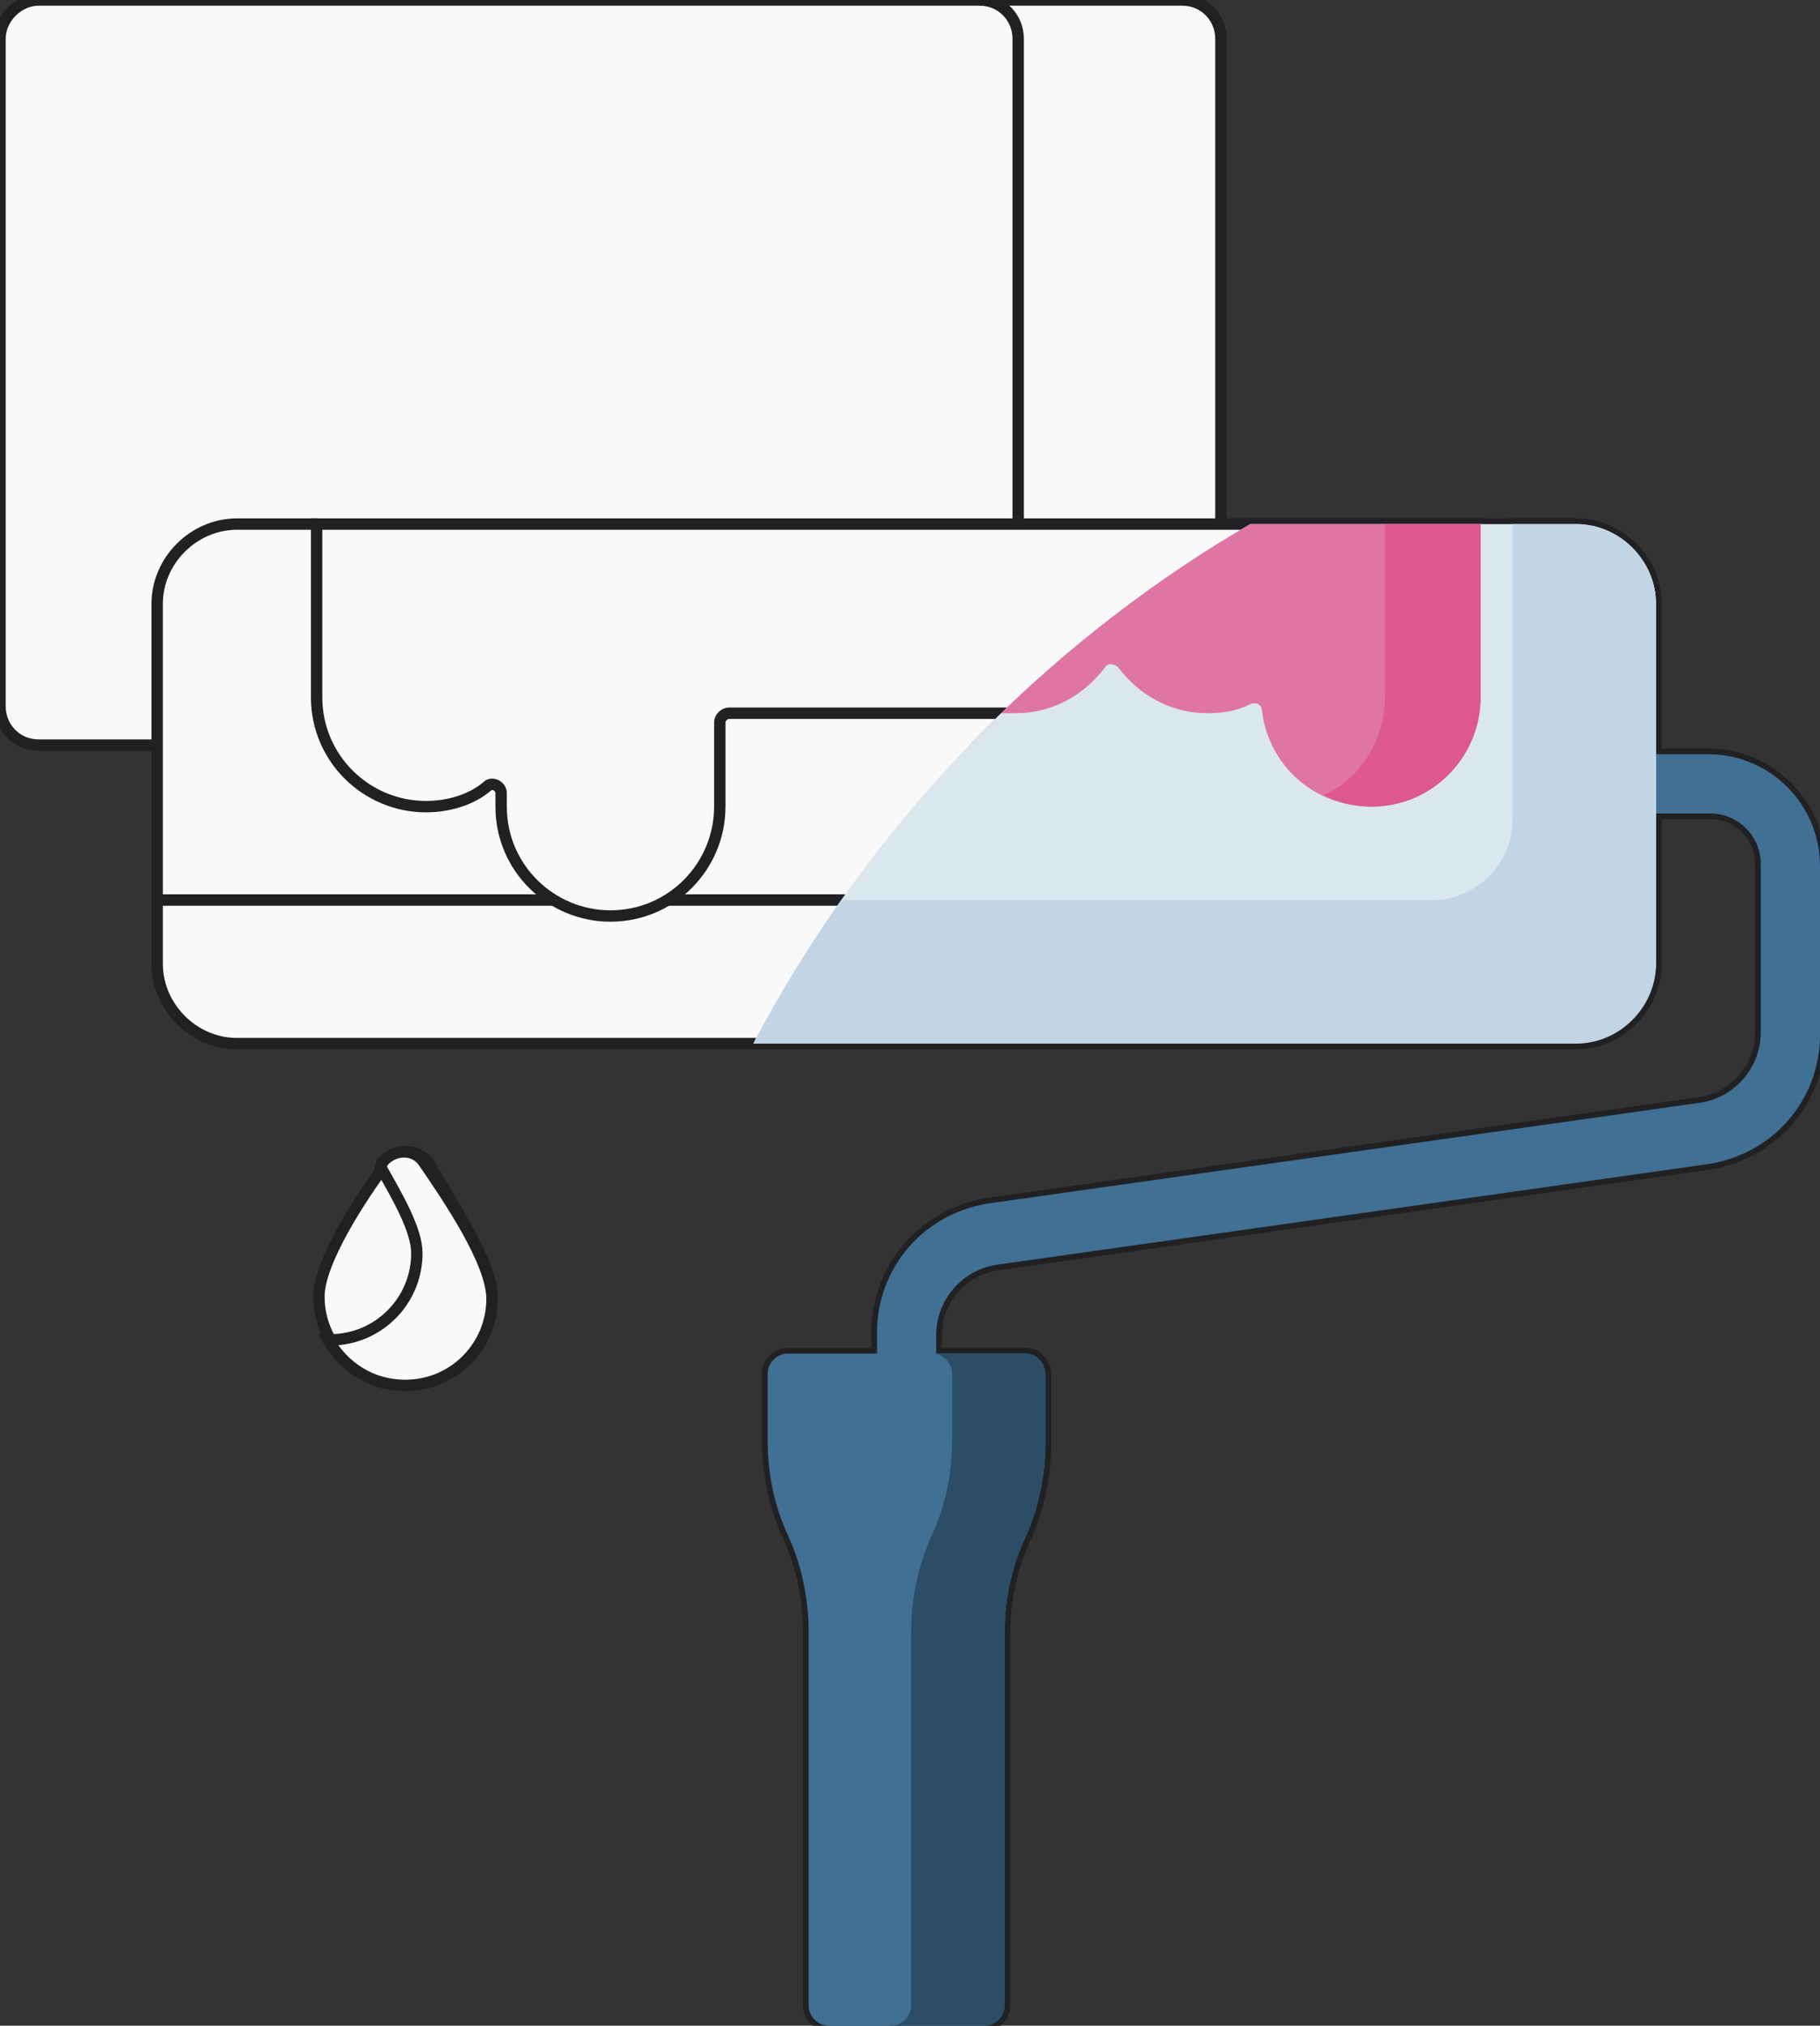
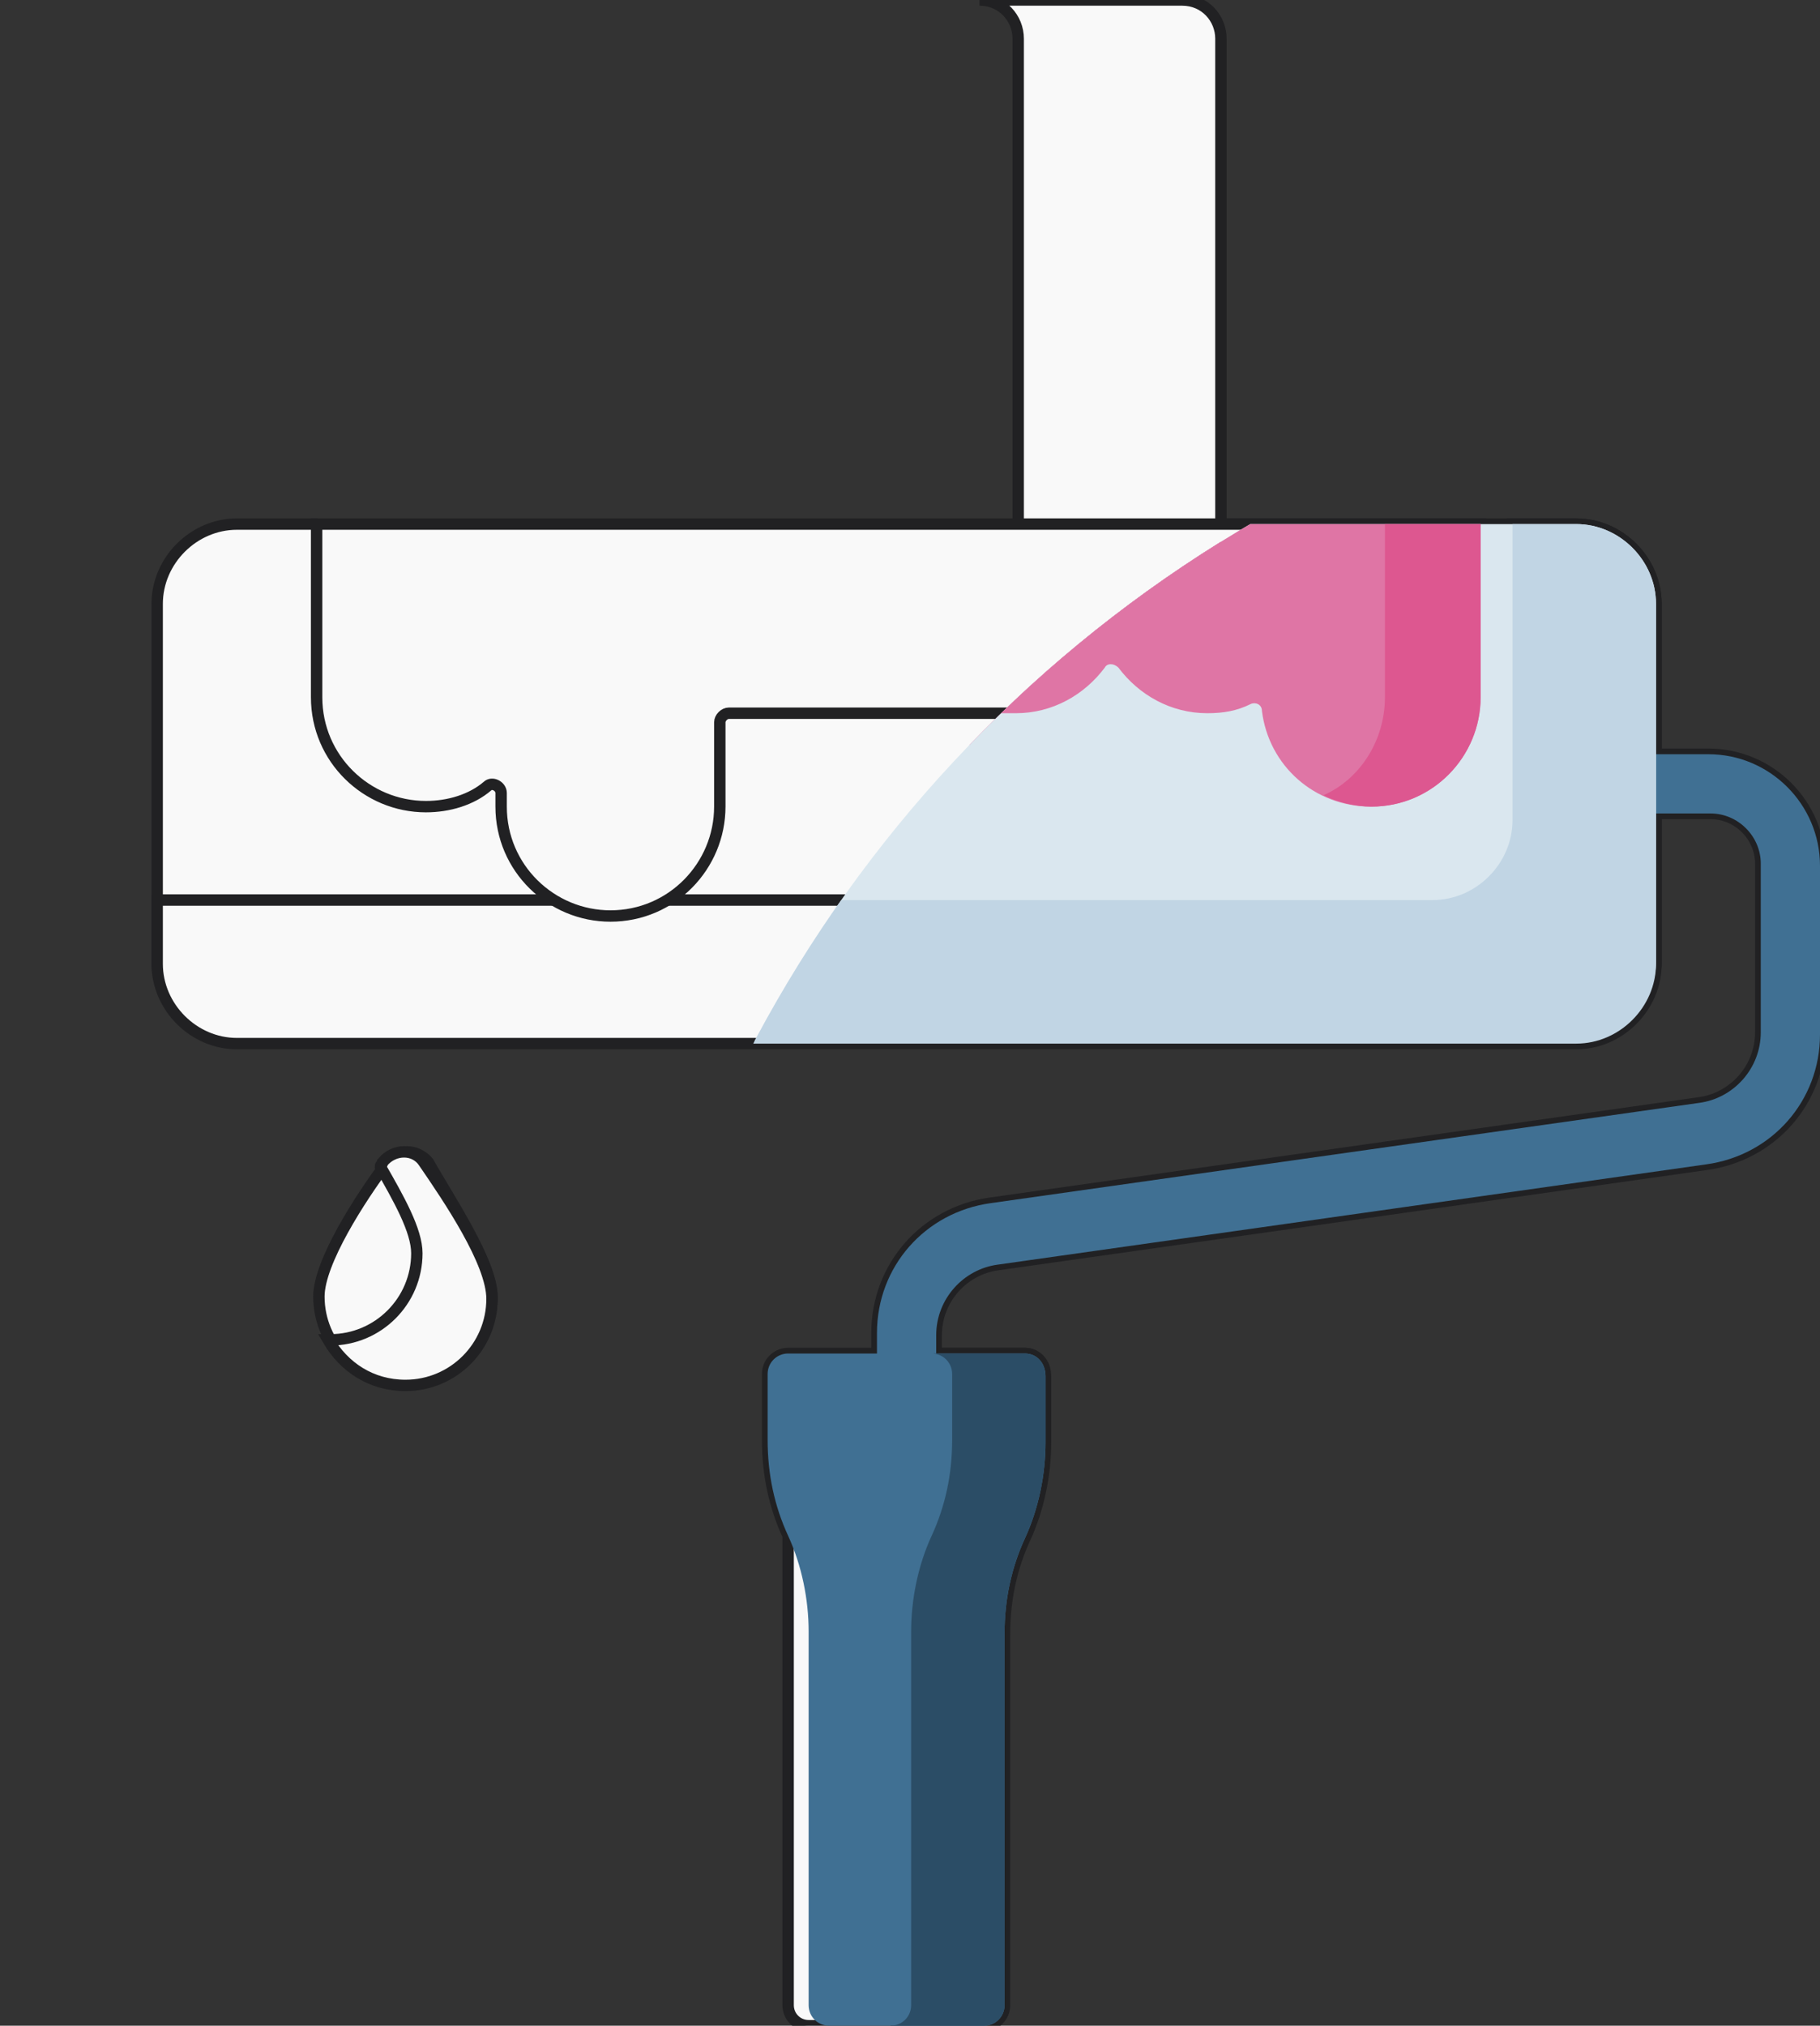
<svg xmlns="http://www.w3.org/2000/svg" xmlns:xlink="http://www.w3.org/1999/xlink" x="0px" y="0px" viewBox="0 0 79.9 88.9" style="enable-background:new 0 0 79.9 88.9;" xml:space="preserve">
  <rect x="0" y="0" width="79.9" height="88.9" fill="#333333" stroke="none" />
  <style type="text/css"> .st0{fill:none;stroke:#FFFFFF;stroke-width:2;stroke-miterlimit:10;} .st1{fill:none;} .st2{fill:#FFC100;} .st3{clip-path:url(#SVGID_4_);} .st4{fill:#212123;} .st5{fill:#FFFFFF;} .st6{fill:#F2F2F2;} .st7{fill:none;stroke:#FFFFFF;stroke-miterlimit:10;} .st8{fill:#252422;} .st9{fill:none;stroke:#FFC100;stroke-width:4;stroke-miterlimit:10;} .st10{clip-path:url(#SVGID_10_);} .st11{fill:#FAFAFA;} .st12{fill:none;stroke:#FFC100;stroke-width:3;stroke-miterlimit:10;} .st13{fill:#F7F7F7;} .st14{fill:none;stroke:#212123;stroke-miterlimit:10;} .st15{fill:#0A7029;} .st16{fill:#27840D;} .st17{fill:#FAD02C;} .st18{fill:#0E68A5;} .st19{fill:#E151AF;} .st20{fill:#E05375;} .st21{fill:#1284C4;} .st22{fill:none;stroke:#FAFAFA;stroke-width:3;stroke-miterlimit:10;} .st23{fill:none;stroke:#FAFAFA;stroke-width:2;stroke-miterlimit:10;} .st24{fill:none;stroke:#FFC100;stroke-width:2;stroke-miterlimit:10;} .st25{fill:none;stroke:#FFC100;stroke-miterlimit:10;} .st26{fill-rule:evenodd;clip-rule:evenodd;fill:#FFFFFF;} .st27{fill:#0C5C89;} .st28{fill:#00FF00;} .st29{fill:#FFFF00;} .st30{fill:#FF0000;} .st31{clip-path:url(#SVGID_14_);fill:#FFFFFF;} .st32{clip-path:url(#SVGID_16_);} .st33{fill:none;stroke:#FAFAFA;stroke-miterlimit:10;} .st34{fill:#F9F9F9;} .st35{fill:#DD5790;} .st36{fill:#DA387D;} .st37{fill:#407093;} .st38{fill:#DAE7EF;} .st39{fill:#C1D5E4;} .st40{fill:#2B4D66;} .st41{fill:#DF75A5;} .st42{fill:#FFFFFF;stroke:#212123;stroke-width:0.5;stroke-miterlimit:10;} .st43{fill:#F9F9F9;stroke:#212123;stroke-width:0.5;stroke-miterlimit:10;} .st44{clip-path:url(#SVGID_18_);} .st45{clip-path:url(#SVGID_20_);} .st46{clip-path:url(#SVGID_22_);} .st47{fill:none;stroke:#F2F2F2;stroke-width:2;stroke-miterlimit:10;} .st48{fill:none;stroke:#F2F2F2;stroke-width:2;stroke-linecap:round;stroke-linejoin:round;stroke-miterlimit:10;} .st49{opacity:0.6;fill:#212123;} .st50{fill:#FFC100;stroke:#FFC100;stroke-miterlimit:10;} .st51{fill:#FFC100;stroke:#FFC100;stroke-width:2;stroke-miterlimit:10;} .st52{stroke:#FFC100;stroke-miterlimit:10;} .st53{fill:#FFC100;stroke:#FFC100;stroke-width:0.5;stroke-miterlimit:10;} .st54{stroke:#FFC100;stroke-width:0.75;stroke-miterlimit:10;} .st55{fill:#FFFFFF;stroke:#FFC100;stroke-miterlimit:10;} .st56{fill:none;stroke:#FFC100;stroke-width:10;stroke-miterlimit:10;} .st57{clip-path:url(#SVGID_34_);} .st58{fill-rule:evenodd;clip-rule:evenodd;fill:none;} .st59{fill:#E6E6E6;} .st60{fill:#CCCCCC;} .st61{clip-path:url(#SVGID_66_);} .st62{display:none;} .st63{display:inline;opacity:0.3;} .st64{display:inline;} .st65{fill:none;stroke:#FF0000;stroke-miterlimit:10;} </style>
  <g id="BACK"> </g>
  <g id="BLOCK_x5F_HEROIMAGE"> </g>
  <g id="BLOCK_x5F_PLANS"> </g>
  <g id="BLOCK_x5F_BANKS"> </g>
  <g id="BLOCK_INTER">
    <g>
      <g>
-         <path class="st43" d="M51.9,32.7H1.7c-1,0-1.7-0.8-1.7-1.7V1.7C0,0.8,0.8,0,1.7,0h50.2c1,0,1.7,0.8,1.7,1.7V31 C53.6,31.9,52.9,32.7,51.9,32.7z" />
-       </g>
+         </g>
      <path class="st43" d="M51.9,0H43c1,0,1.7,0.8,1.7,1.7V31c0,1-0.8,1.7-1.7,1.7h8.9c1,0,1.7-0.8,1.7-1.7V1.7C53.6,0.8,52.9,0,51.9,0 z" />
      <g>
        <path class="st43" d="M39.8,72.7c-0.7,0-1.3-0.6-1.3-1.3V58.5c0-2.9,2.1-5.3,5-5.7l31.1-4.4c1.5-0.2,2.7-1.5,2.7-3.1v-7.4 c0-1.2-1-2.2-2.2-2.2h-4.2c-0.7,0-1.3-0.6-1.3-1.3s0.6-1.3,1.3-1.3H75c2.7,0,4.9,2.2,4.9,4.9v7.4c0,2.9-2.1,5.3-5,5.7l-31.1,4.4 c-1.5,0.2-2.7,1.5-2.7,3.1v12.9C41.2,72.1,40.6,72.7,39.8,72.7L39.8,72.7z" />
      </g>
      <g>
        <path class="st43" d="M69.2,45.7H10.4c-1.9,0-3.5-1.6-3.5-3.5V26.5c0-1.9,1.6-3.5,3.5-3.5h3.5l18.9,2.8L53.6,23h15.6 c1.9,0,3.5,1.6,3.5,3.5v15.7C72.7,44.1,71.1,45.7,69.2,45.7z" />
      </g>
      <path class="st43" d="M69.2,23h-2.8V36c0,1.9-1.6,3.5-3.5,3.5H6.9v2.8c0,1.9,1.6,3.5,3.5,3.5h58.8c1.9,0,3.5-1.6,3.5-3.5V26.5 C72.7,24.6,71.1,23,69.2,23L69.2,23z" />
      <g>
-         <path class="st43" d="M45,59.4H34.6c-0.5,0-0.9,0.4-0.9,0.9v2.9c0,1.5,0.3,2.9,0.9,4.2c0.6,1.3,0.9,2.8,0.9,4.2V88 c0,0.5,0.4,0.9,0.9,0.9h6.8c0.5,0,0.9-0.4,0.9-0.9V71.7c0-1.5,0.3-2.9,0.9-4.2c0.6-1.3,0.9-2.8,0.9-4.2v-2.9 C45.9,59.8,45.5,59.4,45,59.4L45,59.4z" />
+         <path class="st43" d="M45,59.4H34.6c-0.5,0-0.9,0.4-0.9,0.9v2.9c0,1.5,0.3,2.9,0.9,4.2V88 c0,0.5,0.4,0.9,0.9,0.9h6.8c0.5,0,0.9-0.4,0.9-0.9V71.7c0-1.5,0.3-2.9,0.9-4.2c0.6-1.3,0.9-2.8,0.9-4.2v-2.9 C45.9,59.8,45.5,59.4,45,59.4L45,59.4z" />
      </g>
      <g>
        <path class="st43" d="M45,59.4h-4.1c0.5,0,0.9,0.4,0.9,0.9v2.9c0,1.5-0.3,2.9-0.9,4.2c-0.6,1.3-0.9,2.8-0.9,4.2V88 c0,0.5-0.4,0.9-0.9,0.9h4.1c0.5,0,0.9-0.4,0.9-0.9V71.7c0-1.5,0.3-2.9,0.9-4.2c0.6-1.3,0.9-2.8,0.9-4.2v-2.9 C45.9,59.8,45.5,59.4,45,59.4L45,59.4z" />
      </g>
      <g>
        <path class="st43" d="M13.9,23v7.6c0,2.7,2.2,4.8,4.8,4.8c1,0,2-0.3,2.7-0.9c0.2-0.2,0.6,0,0.6,0.3v0.6c0,2.7,2.2,4.8,4.8,4.8 c2.7,0,4.8-2.2,4.8-4.8v-3.7c0-0.2,0.2-0.4,0.4-0.4h12.6c1.6,0,3-0.8,3.9-2c0.1-0.2,0.4-0.2,0.6,0c0.9,1.2,2.3,2,3.9,2 c0.7,0,1.3-0.1,1.9-0.4c0.2-0.1,0.5,0,0.5,0.3c0.3,2.4,2.3,4.2,4.8,4.2c2.7,0,4.8-2.2,4.8-4.8V23L13.9,23z" />
      </g>
      <g>
        <path class="st43" d="M21.6,56.9c0,2.1-1.7,3.8-3.8,3.8s-3.8-1.7-3.8-3.8c0-1.5,1.8-4.3,3-5.9c0.4-0.6,1.3-0.6,1.8,0 C19.7,52.6,21.6,55.4,21.6,56.9L21.6,56.9z" />
      </g>
      <g>
        <path class="st43" d="M18.6,51c-0.4-0.6-1.3-0.6-1.8,0c0,0.1-0.1,0.1-0.1,0.2c0.8,1.4,1.6,2.8,1.6,3.8c0,2.1-1.7,3.8-3.8,3.8 c0,0-0.1,0-0.1,0c0.7,1.2,1.9,2,3.4,2c2.1,0,3.8-1.7,3.8-3.8C21.6,55.4,19.7,52.6,18.6,51L18.6,51z" />
      </g>
    </g>
    <g>
      <defs>
        <circle id="SVGID_19_" cx="84" cy="72.7" r="57.6" />
      </defs>
      <clipPath id="SVGID_2_">
        <use xlink:href="#SVGID_19_" style="overflow:visible;" />
      </clipPath>
      <g style="clip-path:url(#SVGID_2_);">
        <g>
          <g>
            <path class="st35" d="M51.9,32.7H1.7c-1,0-1.7-0.8-1.7-1.7V1.7C0,0.8,0.8,0,1.7,0h50.2c1,0,1.7,0.8,1.7,1.7V31 C53.6,31.9,52.9,32.7,51.9,32.7z" />
          </g>
          <path class="st36" d="M51.9,0H43c1,0,1.7,0.8,1.7,1.7V31c0,1-0.8,1.7-1.7,1.7h8.9c1,0,1.7-0.8,1.7-1.7V1.7 C53.6,0.8,52.9,0,51.9,0z" />
          <g>
            <path class="st37" d="M39.8,72.7c-0.7,0-1.3-0.6-1.3-1.3V58.5c0-2.9,2.1-5.3,5-5.7l31.1-4.4c1.5-0.2,2.7-1.5,2.7-3.1v-7.4 c0-1.2-1-2.2-2.2-2.2h-4.2c-0.7,0-1.3-0.6-1.3-1.3s0.6-1.3,1.3-1.3H75c2.7,0,4.9,2.2,4.9,4.9v7.4c0,2.9-2.1,5.3-5,5.7 l-31.1,4.4c-1.5,0.2-2.7,1.5-2.7,3.1v12.9C41.2,72.1,40.6,72.7,39.8,72.7L39.8,72.7z" />
          </g>
          <g>
            <path class="st38" d="M69.2,45.7H10.4c-1.9,0-3.5-1.6-3.5-3.5V26.5c0-1.9,1.6-3.5,3.5-3.5h3.5l18.9,2.8L53.6,23h15.6 c1.9,0,3.5,1.6,3.5,3.5v15.7C72.7,44.1,71.1,45.7,69.2,45.7z" />
          </g>
          <path class="st39" d="M69.2,23h-2.8V36c0,1.9-1.6,3.5-3.5,3.5H6.9v2.8c0,1.9,1.6,3.5,3.5,3.5h58.8c1.9,0,3.5-1.6,3.5-3.5V26.5 C72.7,24.6,71.1,23,69.2,23L69.2,23z" />
          <g>
            <path class="st37" d="M45,59.4H34.6c-0.5,0-0.9,0.4-0.9,0.9v2.9c0,1.5,0.3,2.9,0.9,4.2c0.6,1.3,0.9,2.8,0.9,4.2V88 c0,0.5,0.4,0.9,0.9,0.9h6.8c0.5,0,0.9-0.4,0.9-0.9V71.7c0-1.5,0.3-2.9,0.9-4.2c0.6-1.3,0.9-2.8,0.9-4.2v-2.9 C45.9,59.8,45.5,59.4,45,59.4L45,59.4z" />
          </g>
          <g>
            <path class="st40" d="M45,59.4h-4.1c0.5,0,0.9,0.4,0.9,0.9v2.9c0,1.5-0.3,2.9-0.9,4.2c-0.6,1.3-0.9,2.8-0.9,4.2V88 c0,0.5-0.4,0.9-0.9,0.9h4.1c0.5,0,0.9-0.4,0.9-0.9V71.7c0-1.5,0.3-2.9,0.9-4.2c0.6-1.3,0.9-2.8,0.9-4.2v-2.9 C45.9,59.8,45.5,59.4,45,59.4L45,59.4z" />
          </g>
          <g>
            <path class="st41" d="M13.9,23v7.6c0,2.7,2.2,4.8,4.8,4.8c1,0,2-0.3,2.7-0.9c0.2-0.2,0.6,0,0.6,0.3v0.6c0,2.7,2.2,4.8,4.8,4.8 c2.7,0,4.8-2.2,4.8-4.8v-3.7c0-0.2,0.2-0.4,0.4-0.4h12.6c1.6,0,3-0.8,3.9-2c0.1-0.2,0.4-0.2,0.6,0c0.9,1.2,2.3,2,3.9,2 c0.7,0,1.3-0.1,1.9-0.4c0.2-0.1,0.5,0,0.5,0.3c0.3,2.4,2.3,4.2,4.8,4.2c2.7,0,4.8-2.2,4.8-4.8V23L13.9,23z" />
          </g>
          <g>
            <g>
              <path class="st35" d="M60.8,23v7.6c0,1.9-1.1,3.6-2.7,4.3c0.6,0.3,1.4,0.5,2.1,0.5c2.7,0,4.8-2.2,4.8-4.8V23L60.8,23z" />
            </g>
          </g>
          <g>
            <path class="st41" d="M21.6,56.9c0,2.1-1.7,3.8-3.8,3.8s-3.8-1.7-3.8-3.8c0-1.5,1.8-4.3,3-5.9c0.4-0.6,1.3-0.6,1.8,0 C19.7,52.6,21.6,55.4,21.6,56.9L21.6,56.9z" />
          </g>
          <g>
            <path class="st35" d="M18.6,51c-0.4-0.6-1.3-0.6-1.8,0c0,0.1-0.1,0.1-0.1,0.2c0.8,1.4,1.6,2.8,1.6,3.8c0,2.1-1.7,3.8-3.8,3.8 c0,0-0.1,0-0.1,0c0.7,1.2,1.9,2,3.4,2c2.1,0,3.8-1.7,3.8-3.8C21.6,55.4,19.7,52.6,18.6,51L18.6,51z" />
          </g>
        </g>
      </g>
    </g>
  </g>
  <g id="BLOCK_x5F_MINISLAIDER"> </g>
  <g id="BLOCK_x5F_3D_x5F_MAP"> </g>
  <g id="BLOCK_x5F_ABOUT"> </g>
  <g id="BLOCK_x5F_NUMBERS"> </g>
  <g id="BLOCK_x5F_PHOTO"> </g>
  <g id="BLOCK_x5F_AWARD"> </g>
  <g id="Layer_17"> </g>
  <g id="CONTAINER" class="st62"> </g>
  <g id="Layer_4" class="st62"> </g>
  <g id="STRUCTURE"> </g>
  <g id="Layer_15"> </g>
  <g id="Layer_16"> </g>
</svg>